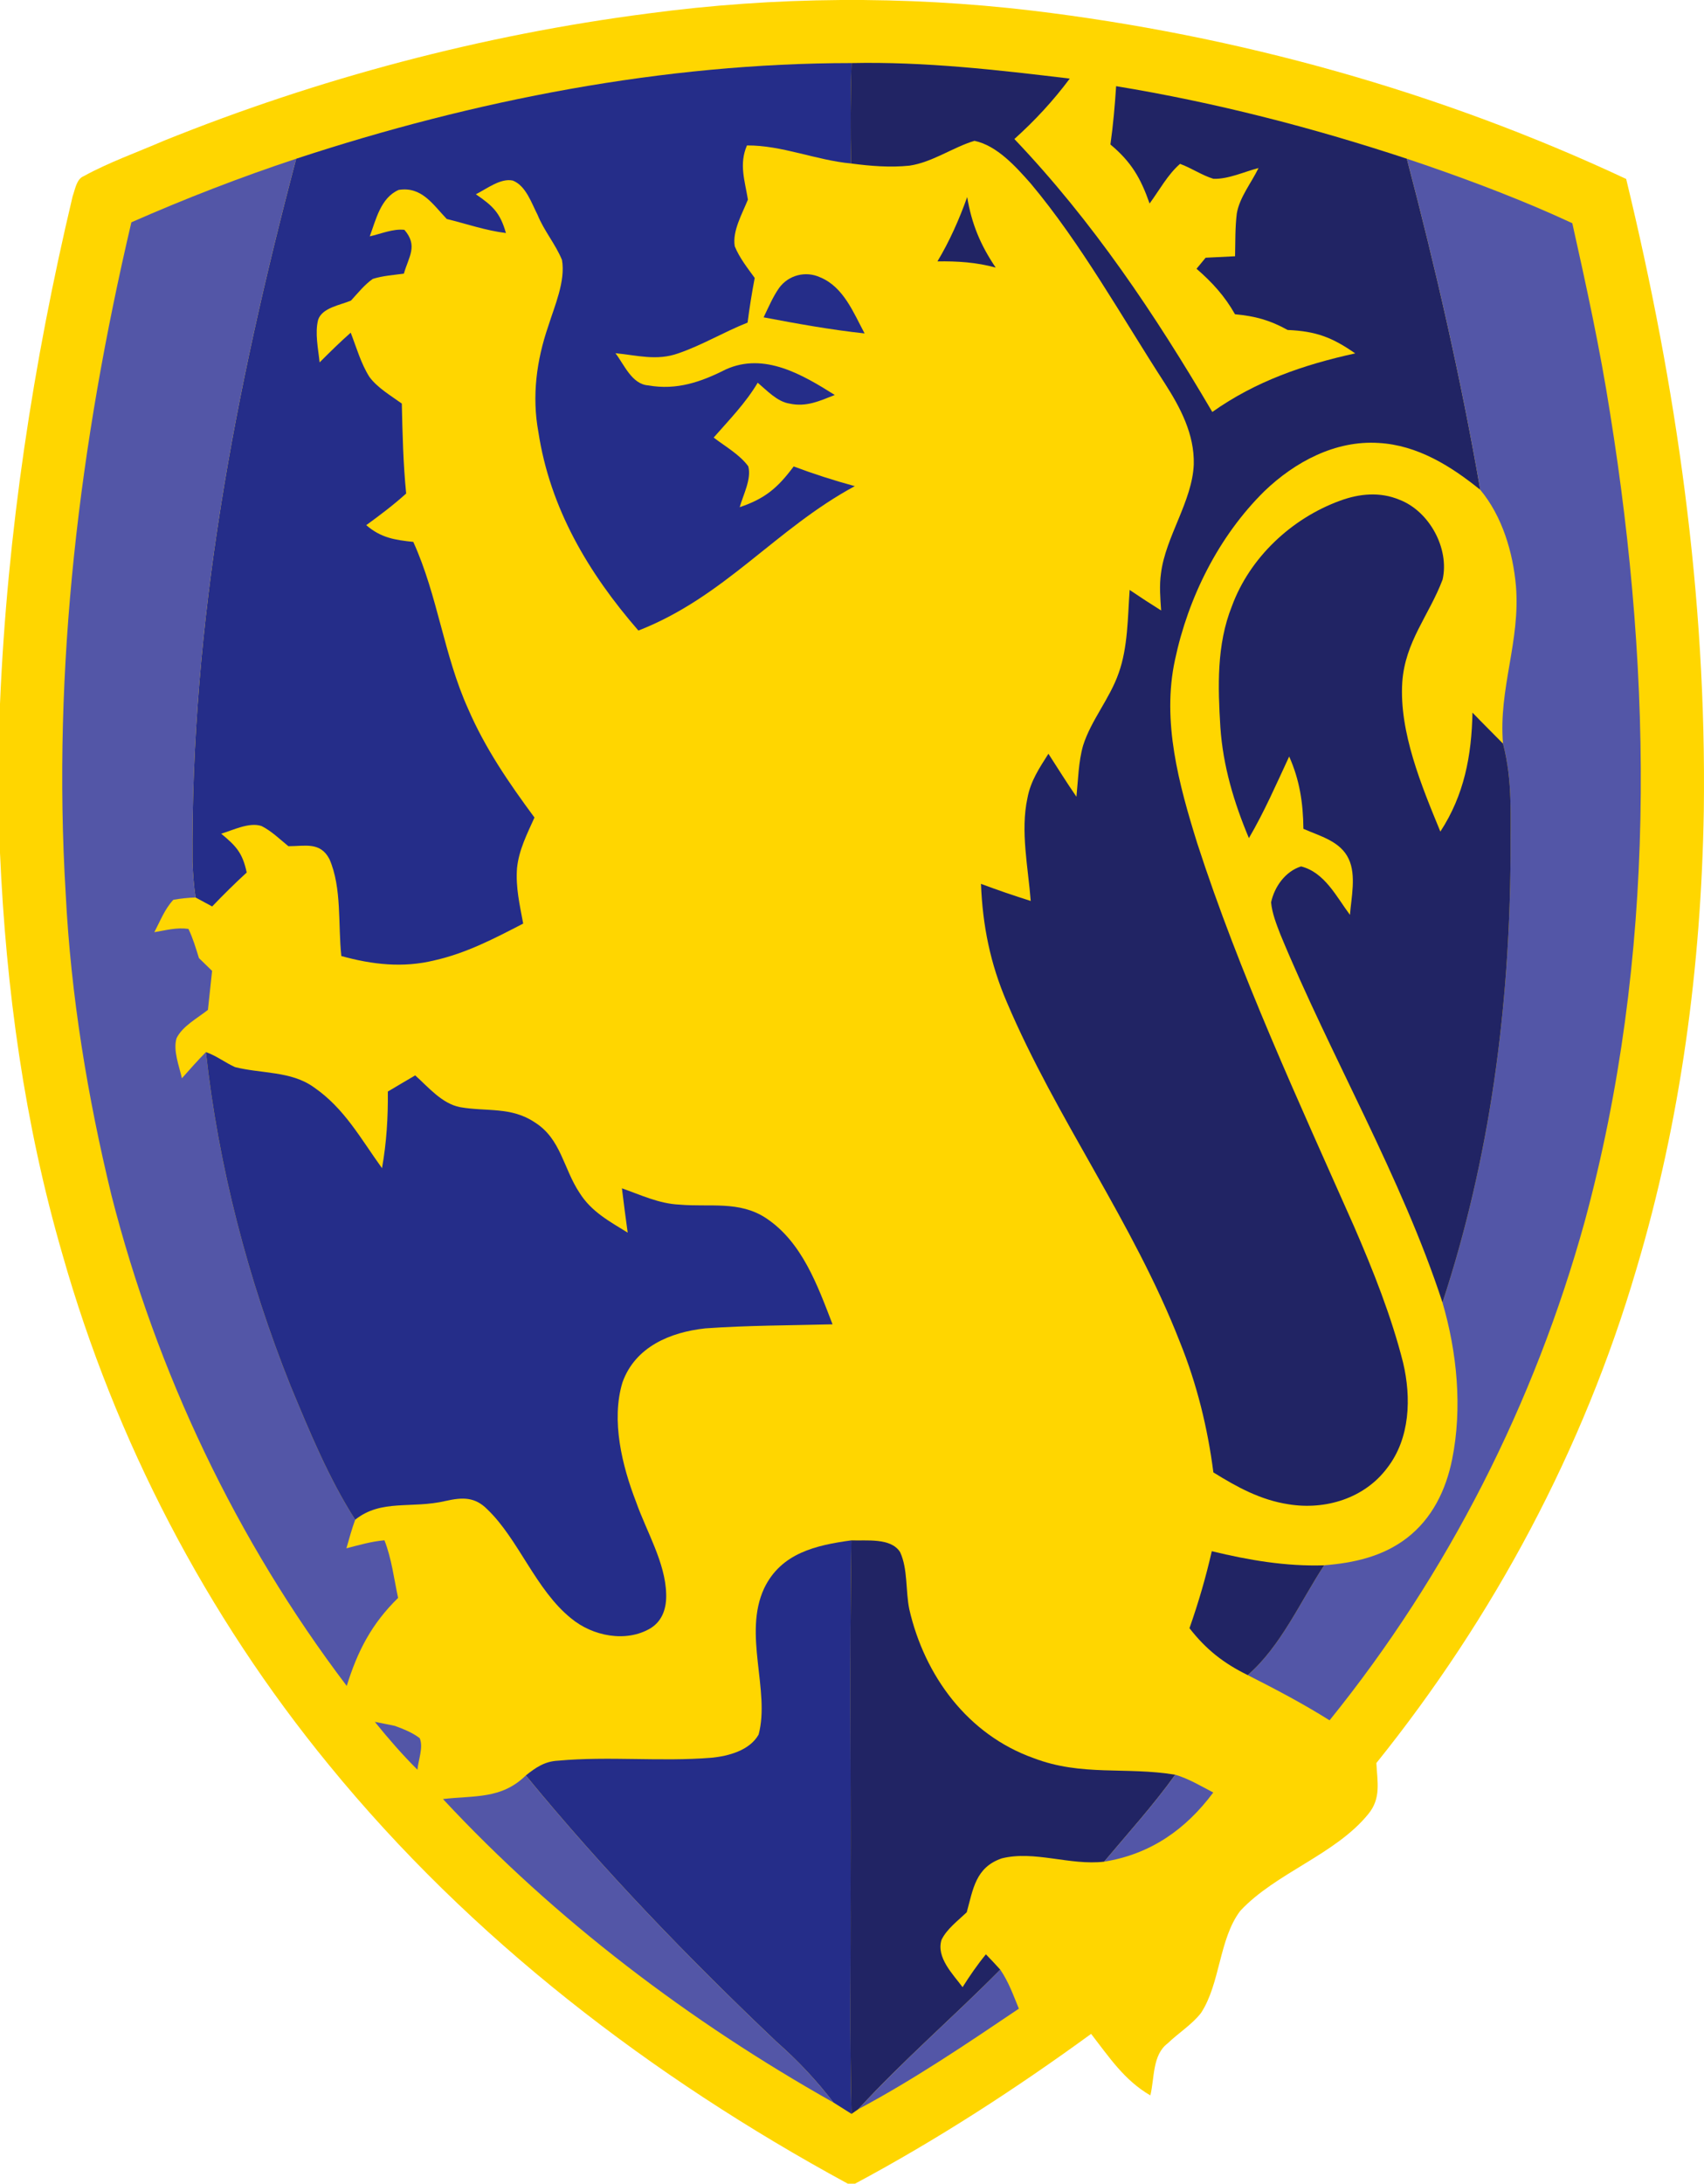
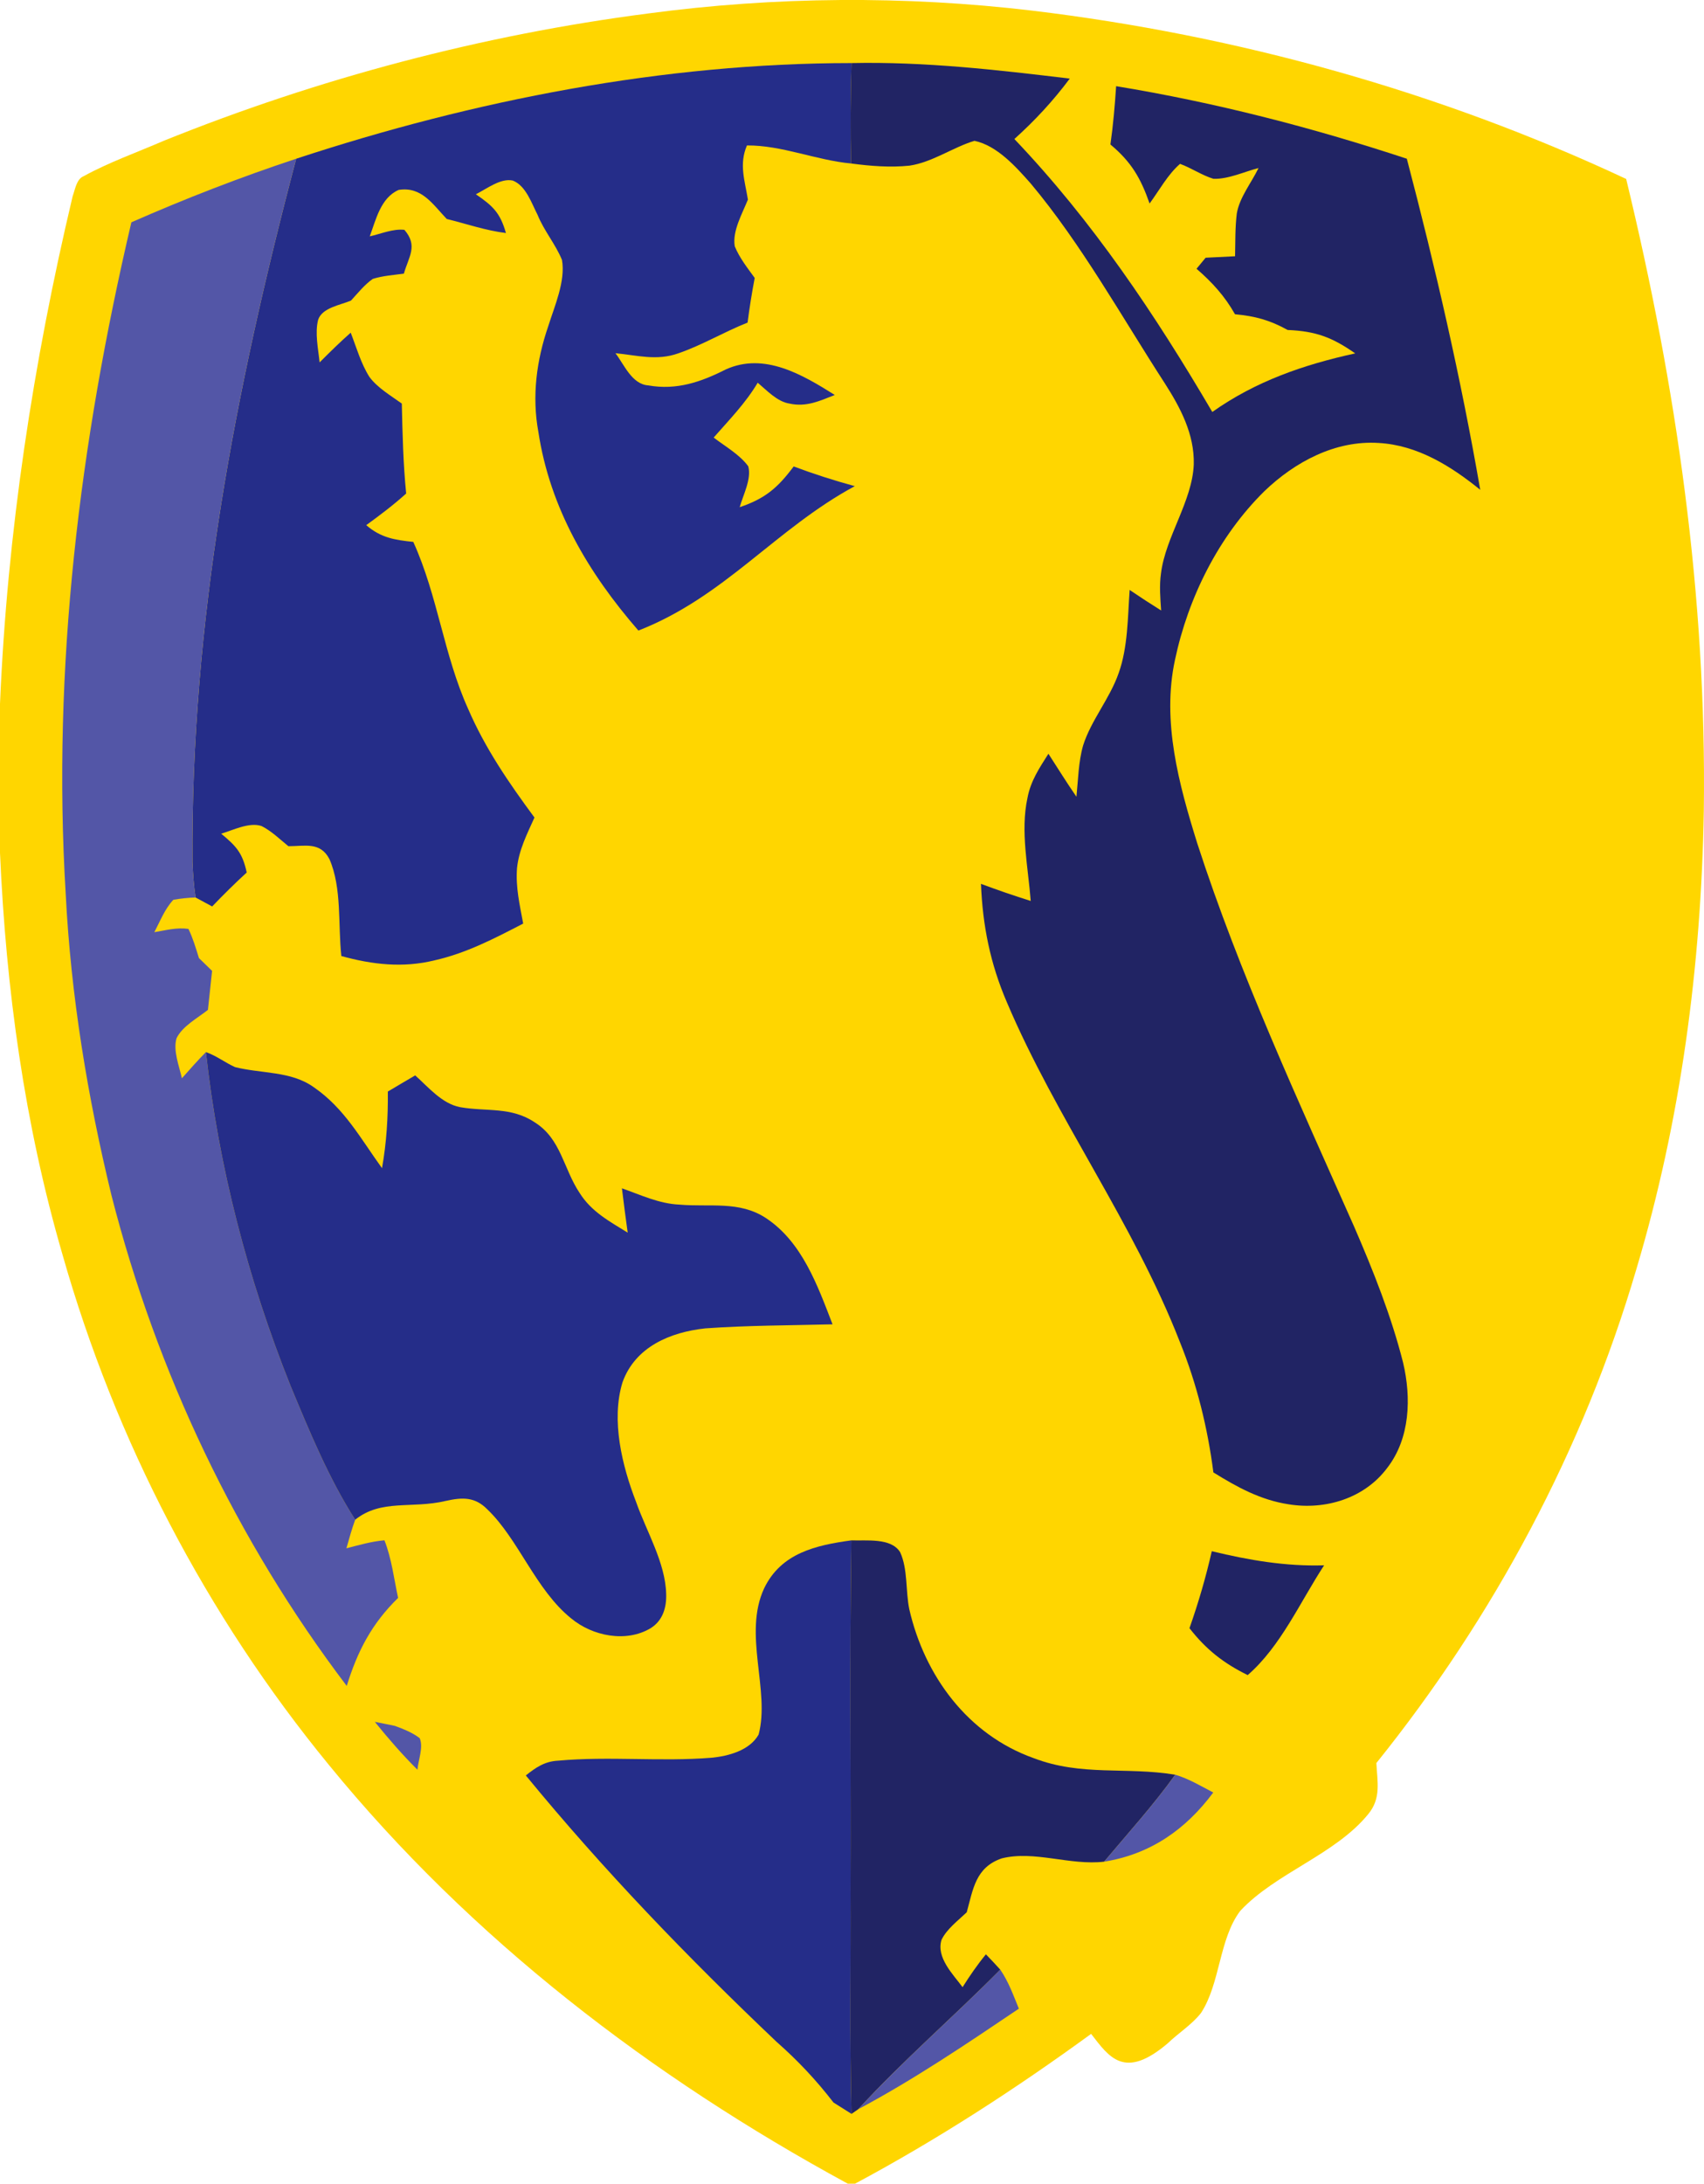
<svg xmlns="http://www.w3.org/2000/svg" version="1.1" viewBox="0 33.65 265.77 340.35">
-   <path d="M 161.01 35.31 C 192.96 39.15 224.47 47.89 253.63 61.54 C 261.48 93.93 266.19 126.61 265.74 160.00 C 265.33 184.23 262.16 208.25 255.21 231.50 C 246.95 259.59 233.00 285.65 214.67 308.44 C 214.82 311.39 215.44 313.94 213.40 316.40 C 208.27 322.71 198.94 325.57 193.44 331.48 C 190.11 335.88 190.34 342.78 187.32 347.39 C 185.91 349.20 183.79 350.52 182.13 352.12 C 179.72 353.92 180.08 357.52 179.42 360.24 C 175.35 357.88 172.99 354.27 170.18 350.65 C 158.40 359.23 146.21 367.12 133.36 374.00 L 132.23 374.00 C 101.55 357.34 73.44 335.84 51.28 308.71 C 32.17 285.41 17.99 258.19 9.75 229.20 C 3.81 208.79 0.93 187.79 0.00 166.57 L 0.00 143.36 C 1.13 116.66 5.16 90.22 11.33 64.24 C 11.70 63.23 11.93 61.56 13.03 61.12 C 17.00 58.94 21.35 57.41 25.50 55.61 C 49.67 45.86 75.16 39.11 101.01 35.76 C 120.90 33.10 141.09 32.95 161.01 35.31 Z" fill="#ffd600" />
+   <path d="M 161.01 35.31 C 192.96 39.15 224.47 47.89 253.63 61.54 C 261.48 93.93 266.19 126.61 265.74 160.00 C 265.33 184.23 262.16 208.25 255.21 231.50 C 246.95 259.59 233.00 285.65 214.67 308.44 C 214.82 311.39 215.44 313.94 213.40 316.40 C 208.27 322.71 198.94 325.57 193.44 331.48 C 190.11 335.88 190.34 342.78 187.32 347.39 C 185.91 349.20 183.79 350.52 182.13 352.12 C 175.35 357.88 172.99 354.27 170.18 350.65 C 158.40 359.23 146.21 367.12 133.36 374.00 L 132.23 374.00 C 101.55 357.34 73.44 335.84 51.28 308.71 C 32.17 285.41 17.99 258.19 9.75 229.20 C 3.81 208.79 0.93 187.79 0.00 166.57 L 0.00 143.36 C 1.13 116.66 5.16 90.22 11.33 64.24 C 11.70 63.23 11.93 61.56 13.03 61.12 C 17.00 58.94 21.35 57.41 25.50 55.61 C 49.67 45.86 75.16 39.11 101.01 35.76 C 120.90 33.10 141.09 32.95 161.01 35.31 Z" fill="#ffd600" />
  <path d="M 132.81 43.48 C 132.65 48.70 132.63 53.91 132.74 59.13 C 127.31 58.63 121.91 56.27 116.50 56.32 C 115.24 59.25 116.17 61.79 116.65 64.76 C 115.78 66.93 114.19 69.68 114.60 72.04 C 115.33 73.84 116.58 75.41 117.71 76.97 C 117.27 79.28 116.90 81.60 116.60 83.93 C 112.92 85.38 109.50 87.46 105.77 88.73 C 102.41 89.92 99.41 89.03 95.99 88.70 C 97.35 90.47 98.55 93.55 101.12 93.72 C 105.54 94.50 109.33 93.19 113.20 91.23 C 119.22 88.51 125.18 92.06 130.20 95.21 C 127.85 96.14 125.77 97.12 123.17 96.56 C 121.23 96.27 119.63 94.52 118.18 93.30 C 116.28 96.49 113.74 99.08 111.31 101.85 C 113.10 103.23 115.35 104.48 116.70 106.32 C 117.26 108.26 115.89 110.82 115.37 112.70 C 119.35 111.36 121.31 109.67 123.79 106.35 C 126.93 107.53 130.09 108.54 133.32 109.42 C 120.92 116.12 113.04 126.67 99.57 131.93 C 91.77 122.96 85.79 112.89 83.97 100.98 C 82.94 95.40 83.68 89.81 85.51 84.49 C 86.49 81.36 88.23 77.46 87.65 74.16 C 86.64 71.70 84.86 69.64 83.85 67.15 C 82.91 65.33 82.03 62.59 79.97 61.79 C 78.06 61.38 75.89 63.10 74.22 63.93 C 76.89 65.76 78.01 66.82 78.91 69.97 C 75.74 69.58 72.77 68.54 69.68 67.78 C 67.51 65.52 65.78 62.68 62.18 63.25 C 59.37 64.48 58.64 67.88 57.67 70.49 C 59.41 70.10 61.28 69.28 63.07 69.47 C 65.23 71.97 63.75 73.64 62.99 76.30 C 61.38 76.52 59.69 76.63 58.14 77.12 C 56.85 78.02 55.80 79.35 54.74 80.50 C 53.13 81.19 50.24 81.60 49.62 83.49 C 49.09 85.57 49.63 88.00 49.85 90.13 C 51.43 88.55 53.02 86.98 54.70 85.50 C 55.59 87.79 56.30 90.33 57.62 92.40 C 58.87 94.10 60.97 95.32 62.67 96.55 C 62.78 101.23 62.88 105.90 63.35 110.57 C 61.38 112.35 59.27 113.94 57.12 115.50 C 59.39 117.46 61.54 117.81 64.46 118.11 C 68.30 126.57 69.20 135.71 73.02 144.15 C 75.68 150.31 79.39 155.70 83.36 161.07 C 82.21 163.63 80.93 166.11 80.64 168.95 C 80.41 171.96 81.06 174.66 81.60 177.60 C 77.11 179.92 72.75 182.21 67.77 183.33 C 62.87 184.54 58.04 183.99 53.24 182.66 C 52.70 177.79 53.35 172.05 51.38 167.55 C 49.94 164.80 47.56 165.55 44.98 165.54 C 43.65 164.46 42.33 163.16 40.78 162.39 C 38.86 161.76 36.35 163.04 34.50 163.59 C 36.84 165.52 37.83 166.59 38.48 169.64 C 36.62 171.34 34.84 173.11 33.09 174.93 L 30.50 173.53 C 30.23 171.70 30.10 169.85 30.02 168.00 C 29.76 130.45 36.64 94.53 46.20 58.39 C 73.98 49.25 103.51 43.49 132.81 43.48 Z" fill="#252d89" />
  <path d="M 132.81 43.48 C 144.25 43.24 155.52 44.54 166.85 45.90 C 164.25 49.38 161.43 52.42 158.21 55.32 C 170.43 68.14 180.14 82.64 189.08 97.86 C 195.86 93.06 203.33 90.49 211.37 88.73 C 207.78 86.23 205.27 85.27 200.83 85.08 C 198.07 83.55 195.78 82.92 192.62 82.63 C 191.03 79.81 189.06 77.65 186.62 75.54 C 187.09 74.97 187.57 74.39 188.04 73.82 C 189.57 73.74 191.10 73.67 192.63 73.59 C 192.68 71.38 192.63 69.13 192.90 66.94 C 193.31 64.43 195.19 62.13 196.29 59.84 C 194.04 60.42 191.60 61.59 189.26 61.52 C 187.45 60.97 185.84 59.84 184.05 59.19 C 182.13 60.85 180.81 63.32 179.30 65.37 C 177.91 61.40 176.44 58.88 173.19 56.17 C 173.62 53.15 173.88 50.12 174.08 47.08 C 189.48 49.61 204.60 53.50 219.42 58.39 C 223.91 75.47 227.85 92.58 230.87 109.99 C 226.29 106.28 221.07 103.03 215.03 102.69 C 208.27 102.25 201.95 105.65 197.20 110.21 C 190.08 117.23 185.32 126.76 183.26 136.50 C 181.18 146.09 183.88 155.94 186.73 165.08 C 193.34 185.47 202.52 205.25 211.20 224.83 C 214.18 231.70 217.00 238.77 218.84 246.04 C 220.13 251.50 219.94 257.82 216.37 262.43 C 212.82 267.19 206.72 269.04 200.98 268.11 C 196.60 267.44 192.96 265.44 189.25 263.14 C 188.35 256.16 186.67 249.36 184.03 242.83 C 176.72 224.09 164.75 208.03 157.03 189.84 C 154.45 183.84 153.26 177.93 153.00 171.41 C 155.57 172.36 158.14 173.26 160.76 174.07 C 160.36 168.86 159.13 163.17 160.25 158.03 C 160.74 155.38 162.11 153.35 163.52 151.13 C 164.97 153.37 166.37 155.63 167.89 157.83 C 168.16 155.20 168.20 152.39 168.93 149.84 C 170.18 145.89 173.09 142.55 174.48 138.55 C 175.92 134.54 175.89 129.82 176.19 125.60 C 177.81 126.70 179.44 127.76 181.10 128.80 C 180.97 126.85 180.80 124.96 181.08 123.00 C 181.78 117.34 185.97 111.75 186.19 106.03 C 186.31 101.34 184.11 97.19 181.65 93.36 C 174.96 83.04 168.65 71.66 160.75 62.24 C 158.46 59.65 155.51 56.34 151.99 55.60 C 148.72 56.56 145.42 58.95 141.84 59.47 C 138.83 59.78 135.73 59.53 132.74 59.13 C 132.63 53.91 132.65 48.70 132.81 43.48 Z" fill="#212464" />
  <path d="M 46.20 58.39 C 36.64 94.53 29.76 130.45 30.02 168.00 C 30.10 169.85 30.23 171.70 30.50 173.53 C 29.33 173.57 28.18 173.69 27.04 173.89 C 25.70 175.32 25.00 177.18 24.07 178.94 C 25.89 178.64 27.54 178.17 29.39 178.43 C 30.10 179.90 30.54 181.42 31.03 182.98 C 31.71 183.64 32.39 184.31 33.08 184.97 C 32.86 187.00 32.64 189.02 32.43 191.05 C 30.83 192.32 28.46 193.58 27.54 195.46 C 26.96 197.37 27.95 199.81 28.37 201.71 C 29.60 200.33 30.82 198.94 32.12 197.63 C 34.07 215.43 38.67 233.04 45.32 249.66 C 48.26 256.73 51.28 264.08 55.40 270.51 C 54.86 271.98 54.46 273.46 54.03 274.97 C 56.01 274.46 57.91 273.90 59.96 273.72 C 61.08 276.56 61.45 279.72 62.09 282.70 C 57.98 286.72 55.77 290.96 54.08 296.42 C 36.86 273.73 24.44 247.55 17.39 219.97 C 13.65 204.59 11.05 188.82 10.25 173.00 C 8.11 137.66 12.42 102.68 20.49 68.30 C 28.91 64.60 37.47 61.28 46.20 58.39 Z" fill="#5356a7" />
-   <path d="M 219.42 58.39 C 220.49 58.75 221.56 59.11 222.63 59.48 C 230.30 62.14 237.87 65.02 245.23 68.44 C 247.42 78.24 249.56 88.05 251.11 97.98 C 257.84 139.85 258.34 182.88 247.16 224.05 C 239.33 252.32 225.83 278.96 207.37 301.78 C 203.25 299.19 198.95 296.93 194.60 294.73 C 199.76 290.26 202.80 283.29 206.52 277.62 C 211.16 277.25 215.65 276.26 219.41 273.38 C 223.37 270.34 225.52 265.90 226.49 261.09 C 228.10 253.09 227.26 244.45 224.98 236.66 C 232.40 214.12 235.46 190.68 235.60 167.00 C 235.56 161.02 235.96 155.41 234.42 149.55 C 233.70 141.00 237.15 133.59 236.44 124.99 C 235.98 119.75 234.30 114.09 230.87 109.99 C 227.85 92.58 223.91 75.47 219.42 58.39 Z" fill="#5356a7" />
-   <path d="M 150.85 64.36 C 151.54 68.54 152.93 71.86 155.30 75.36 C 152.31 74.53 149.31 74.34 146.21 74.39 C 148.07 71.31 149.65 67.75 150.85 64.36 Z" fill="#212464" />
-   <path d="M 127.94 76.88 C 131.57 78.39 133.12 82.39 134.85 85.62 C 129.56 85.05 124.33 84.10 119.10 83.11 C 119.85 81.57 120.54 79.91 121.53 78.51 C 123.01 76.51 125.67 75.83 127.94 76.88 Z" fill="#252d89" />
-   <path d="M 218.27 111.54 C 222.94 113.33 226.09 119.14 225.00 123.98 C 222.89 129.57 219.15 133.64 218.71 139.98 C 218.21 147.75 221.73 156.17 224.65 163.26 C 228.37 157.56 229.52 151.45 229.66 144.72 C 231.22 146.35 232.84 147.93 234.42 149.55 C 235.96 155.41 235.56 161.02 235.60 167.00 C 235.46 190.68 232.40 214.12 224.98 236.66 C 218.64 217.21 207.51 198.22 199.69 179.27 C 199.08 177.69 198.40 175.98 198.25 174.29 C 198.77 171.86 200.48 169.45 202.93 168.69 C 206.62 169.63 208.43 173.41 210.55 176.24 C 210.76 173.55 211.55 170.06 210.36 167.54 C 209.08 164.75 205.86 163.97 203.29 162.83 C 203.25 158.84 202.71 155.22 201.07 151.56 C 199.07 155.86 197.19 160.18 194.79 164.28 C 192.46 158.74 190.75 153.03 190.34 147.01 C 189.95 140.69 189.74 134.13 192.13 128.15 C 194.91 120.56 201.44 114.45 208.98 111.70 C 212.01 110.58 215.23 110.27 218.27 111.54 Z" fill="#212464" />
  <path d="M 32.12 197.63 C 33.76 198.20 35.10 199.27 36.66 199.97 C 40.78 201.01 45.38 200.56 48.92 203.09 C 53.73 206.38 56.28 211.17 59.58 215.72 C 60.29 211.75 60.53 207.81 60.49 203.78 C 61.91 202.94 63.33 202.09 64.76 201.26 C 66.80 203.09 68.94 205.67 71.75 206.21 C 75.86 206.94 79.73 206.10 83.42 208.59 C 87.51 211.16 87.86 215.77 90.40 219.58 C 92.23 222.50 95.05 224.01 97.90 225.77 C 97.59 223.47 97.27 221.17 97.00 218.86 C 99.93 219.89 102.82 221.27 105.96 221.40 C 110.67 221.82 115.32 220.76 119.48 223.51 C 125.12 227.25 127.52 234.03 129.85 240.06 C 123.24 240.23 116.60 240.22 110.01 240.69 C 104.55 241.28 99.08 243.55 97.09 249.10 C 95.28 255.03 97.03 262.13 99.22 267.77 C 100.83 272.34 103.77 277.20 103.90 282.04 C 103.98 284.17 103.39 286.23 101.48 287.42 C 97.66 289.71 92.41 288.66 89.08 285.89 C 83.57 281.47 80.86 273.54 76.03 268.92 C 74.07 266.92 72.11 267.01 69.54 267.58 C 64.19 268.85 59.49 267.25 55.40 270.51 C 51.28 264.08 48.26 256.73 45.32 249.66 C 38.67 233.04 34.07 215.43 32.12 197.63 Z" fill="#252d89" />
  <path d="M 132.79 273.73 C 132.52 291.82 132.74 309.91 132.67 328.00 C 132.73 339.71 132.52 351.42 132.81 363.12 C 131.87 362.53 130.93 361.94 130.00 361.35 C 127.28 357.83 124.44 354.81 121.11 351.88 C 107.28 338.76 94.11 325.11 82.01 310.37 C 83.58 309.12 84.97 308.17 87.04 308.07 C 94.98 307.34 103.05 308.26 111.00 307.61 C 113.63 307.35 116.92 306.48 118.32 304.00 C 120.15 297.15 115.85 288.34 119.19 281.19 C 121.84 275.70 127.26 274.49 132.79 273.73 Z" fill="#252d89" />
  <path d="M 132.79 273.73 C 135.09 273.83 138.97 273.28 140.39 275.57 C 141.61 278.20 141.23 281.61 141.82 284.46 C 144.20 294.85 150.95 304.02 161.21 307.67 C 168.73 310.55 175.62 308.98 183.30 310.26 C 179.88 315.02 175.98 319.32 172.21 323.81 C 166.89 324.44 161.33 322.02 156.23 323.30 C 152.16 324.71 151.78 328.06 150.78 331.70 C 149.43 332.99 147.65 334.31 146.84 336.01 C 146.01 338.76 148.61 341.32 150.13 343.37 C 151.25 341.60 152.43 339.88 153.77 338.25 C 154.53 339.03 155.28 339.83 156.01 340.64 C 148.73 348.00 140.86 354.77 133.86 362.39 L 132.81 363.12 C 132.52 351.42 132.73 339.71 132.67 328.00 C 132.74 309.91 132.52 291.82 132.79 273.73 Z" fill="#212464" />
  <path d="M 189.00 275.42 C 194.77 276.82 200.57 277.81 206.52 277.62 C 202.80 283.29 199.76 290.26 194.60 294.73 C 190.82 292.87 188.11 290.74 185.52 287.42 C 186.91 283.47 188.07 279.51 189.00 275.42 Z" fill="#212464" />
  <path d="M 58.46 302.02 C 59.51 302.22 60.56 302.43 61.60 302.65 C 62.95 303.15 64.31 303.68 65.46 304.56 C 66.07 305.98 65.23 307.99 65.11 309.48 C 62.74 307.13 60.56 304.61 58.46 302.02 Z" fill="#5356a7" />
-   <path d="M 82.01 310.37 C 94.11 325.11 107.28 338.76 121.11 351.88 C 124.44 354.81 127.28 357.83 130.00 361.35 C 107.58 348.74 86.64 332.90 69.09 314.05 C 74.00 313.47 78.20 314.11 82.01 310.37 Z" fill="#5356a7" />
  <path d="M 183.30 310.26 C 185.37 310.86 187.33 312.04 189.23 313.03 C 184.93 318.81 179.42 322.65 172.21 323.81 C 175.98 319.32 179.88 315.02 183.30 310.26 Z" fill="#5356a7" />
  <path d="M 156.01 340.64 C 157.32 342.55 158.03 344.59 158.91 346.72 C 150.72 352.24 142.58 357.74 133.86 362.39 C 140.86 354.77 148.73 348.00 156.01 340.64 Z" fill="#5356a7" />
</svg>